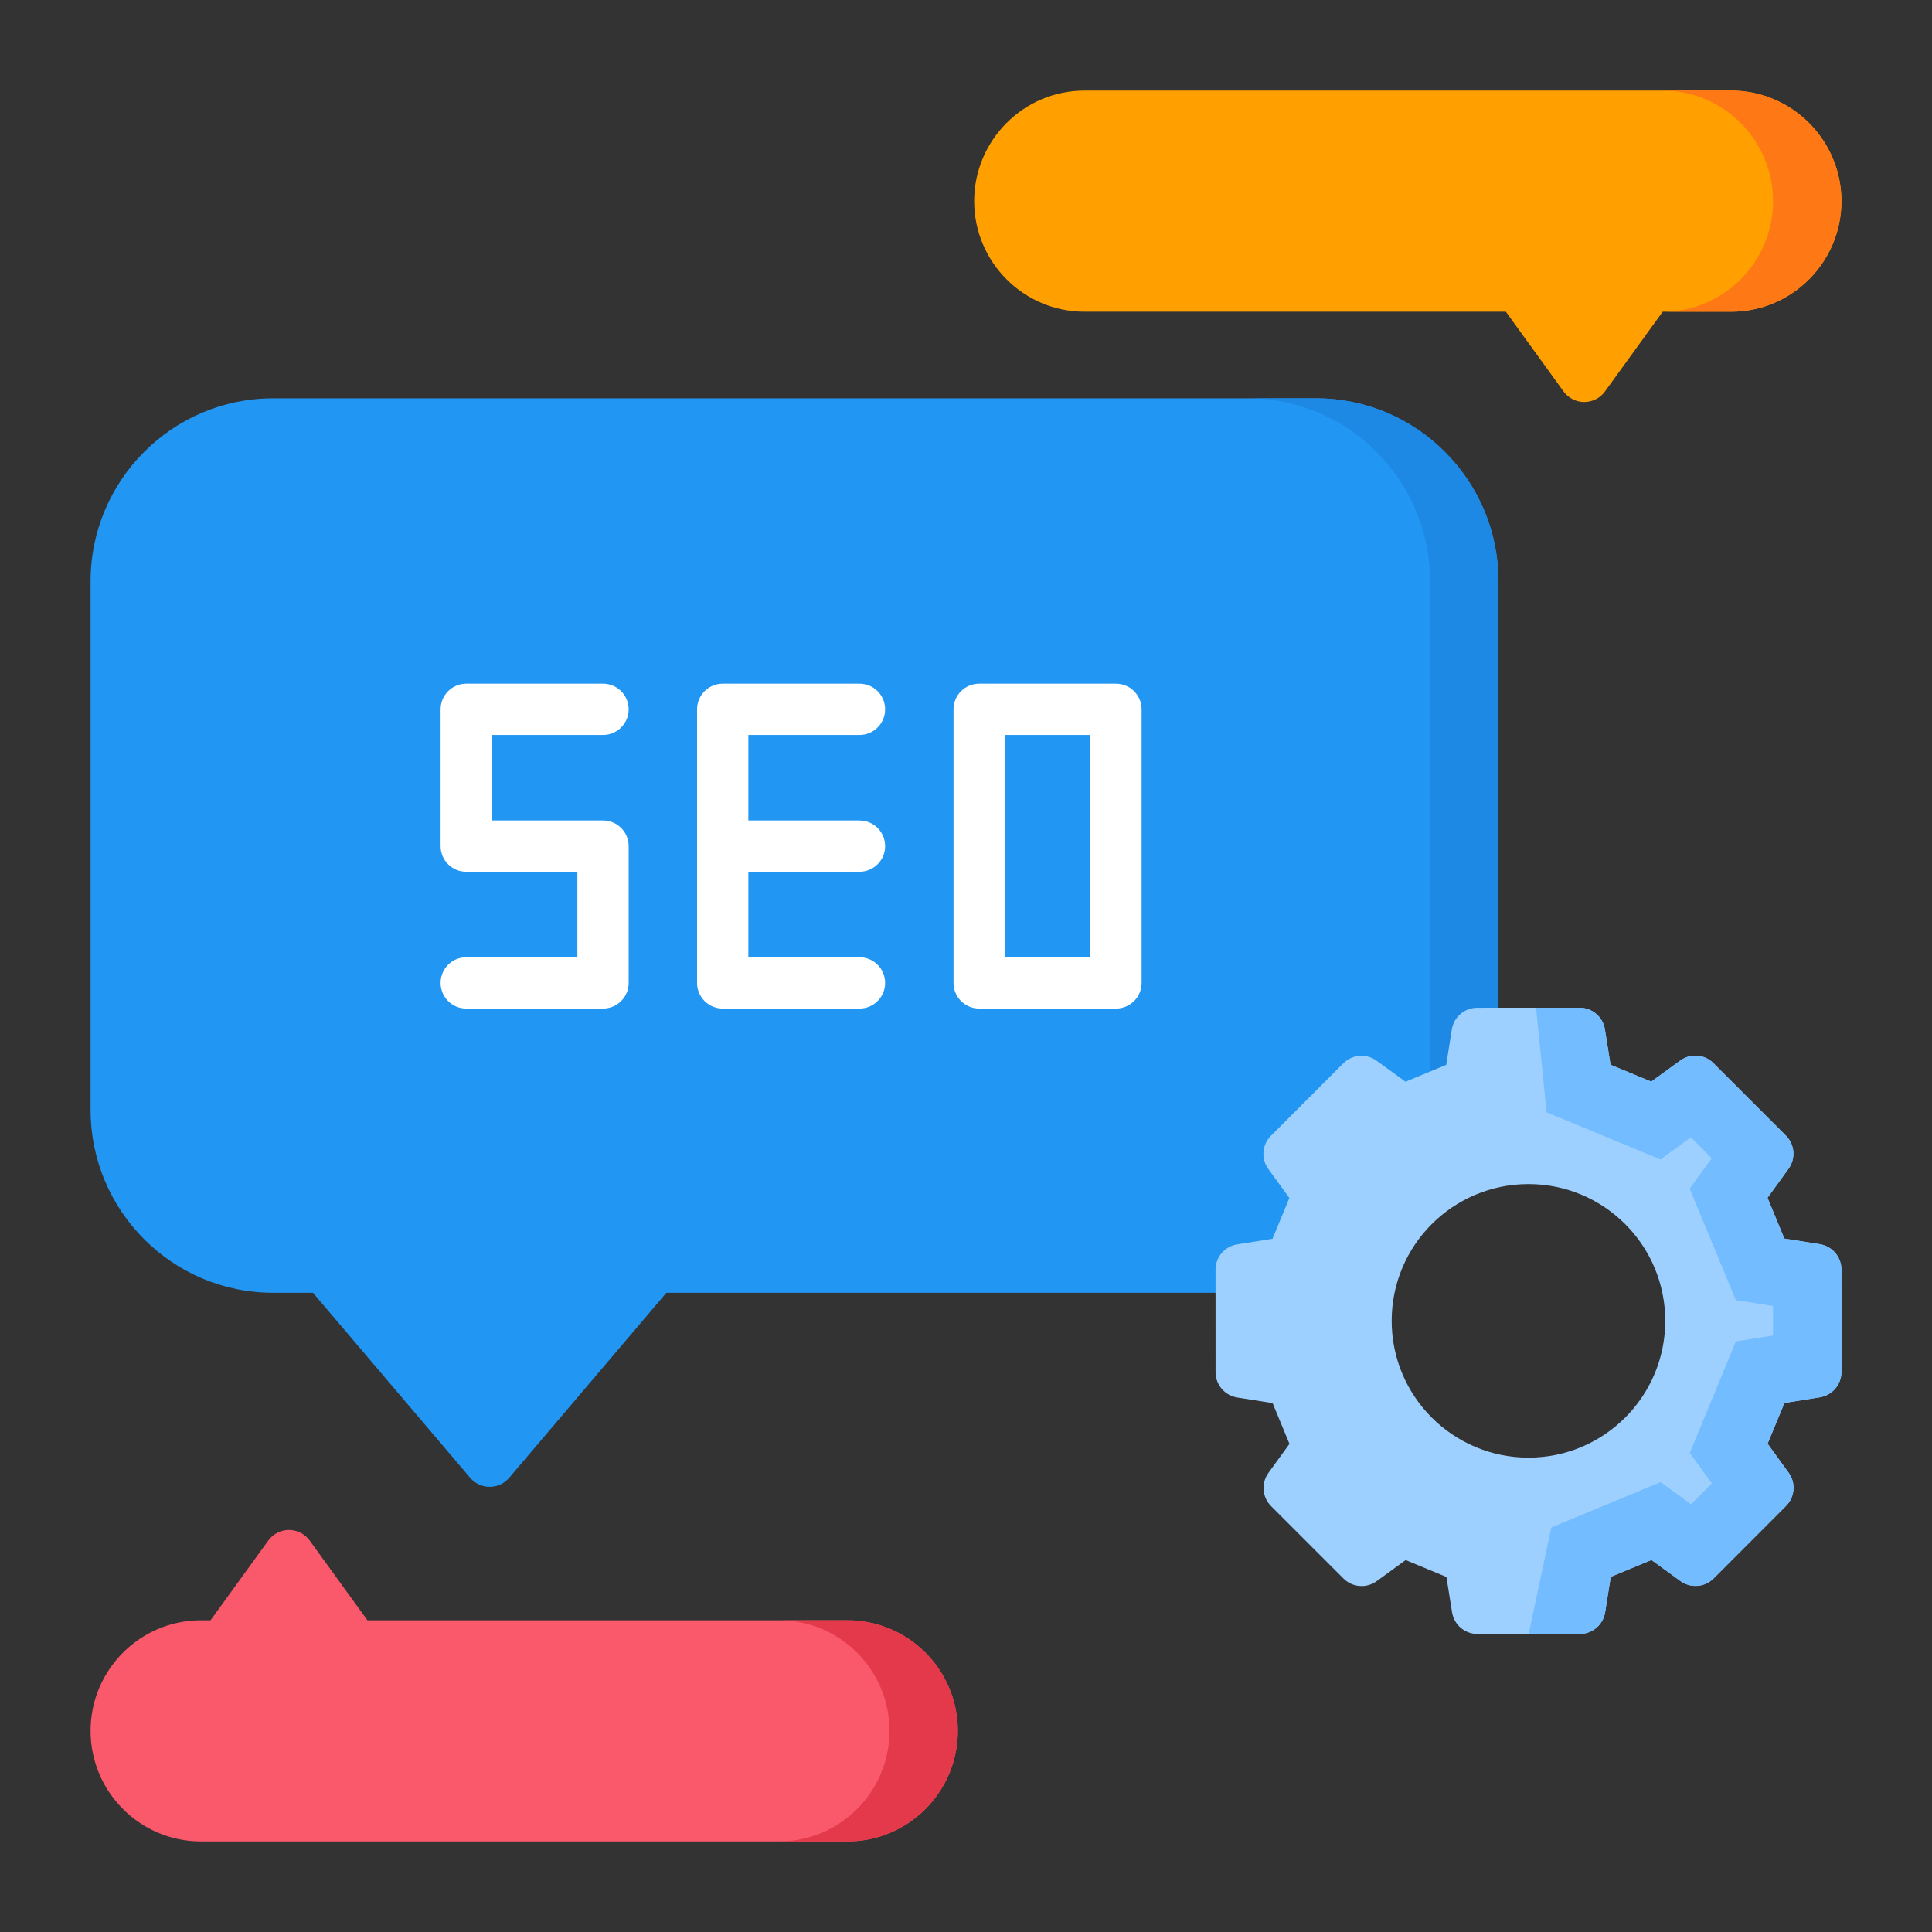
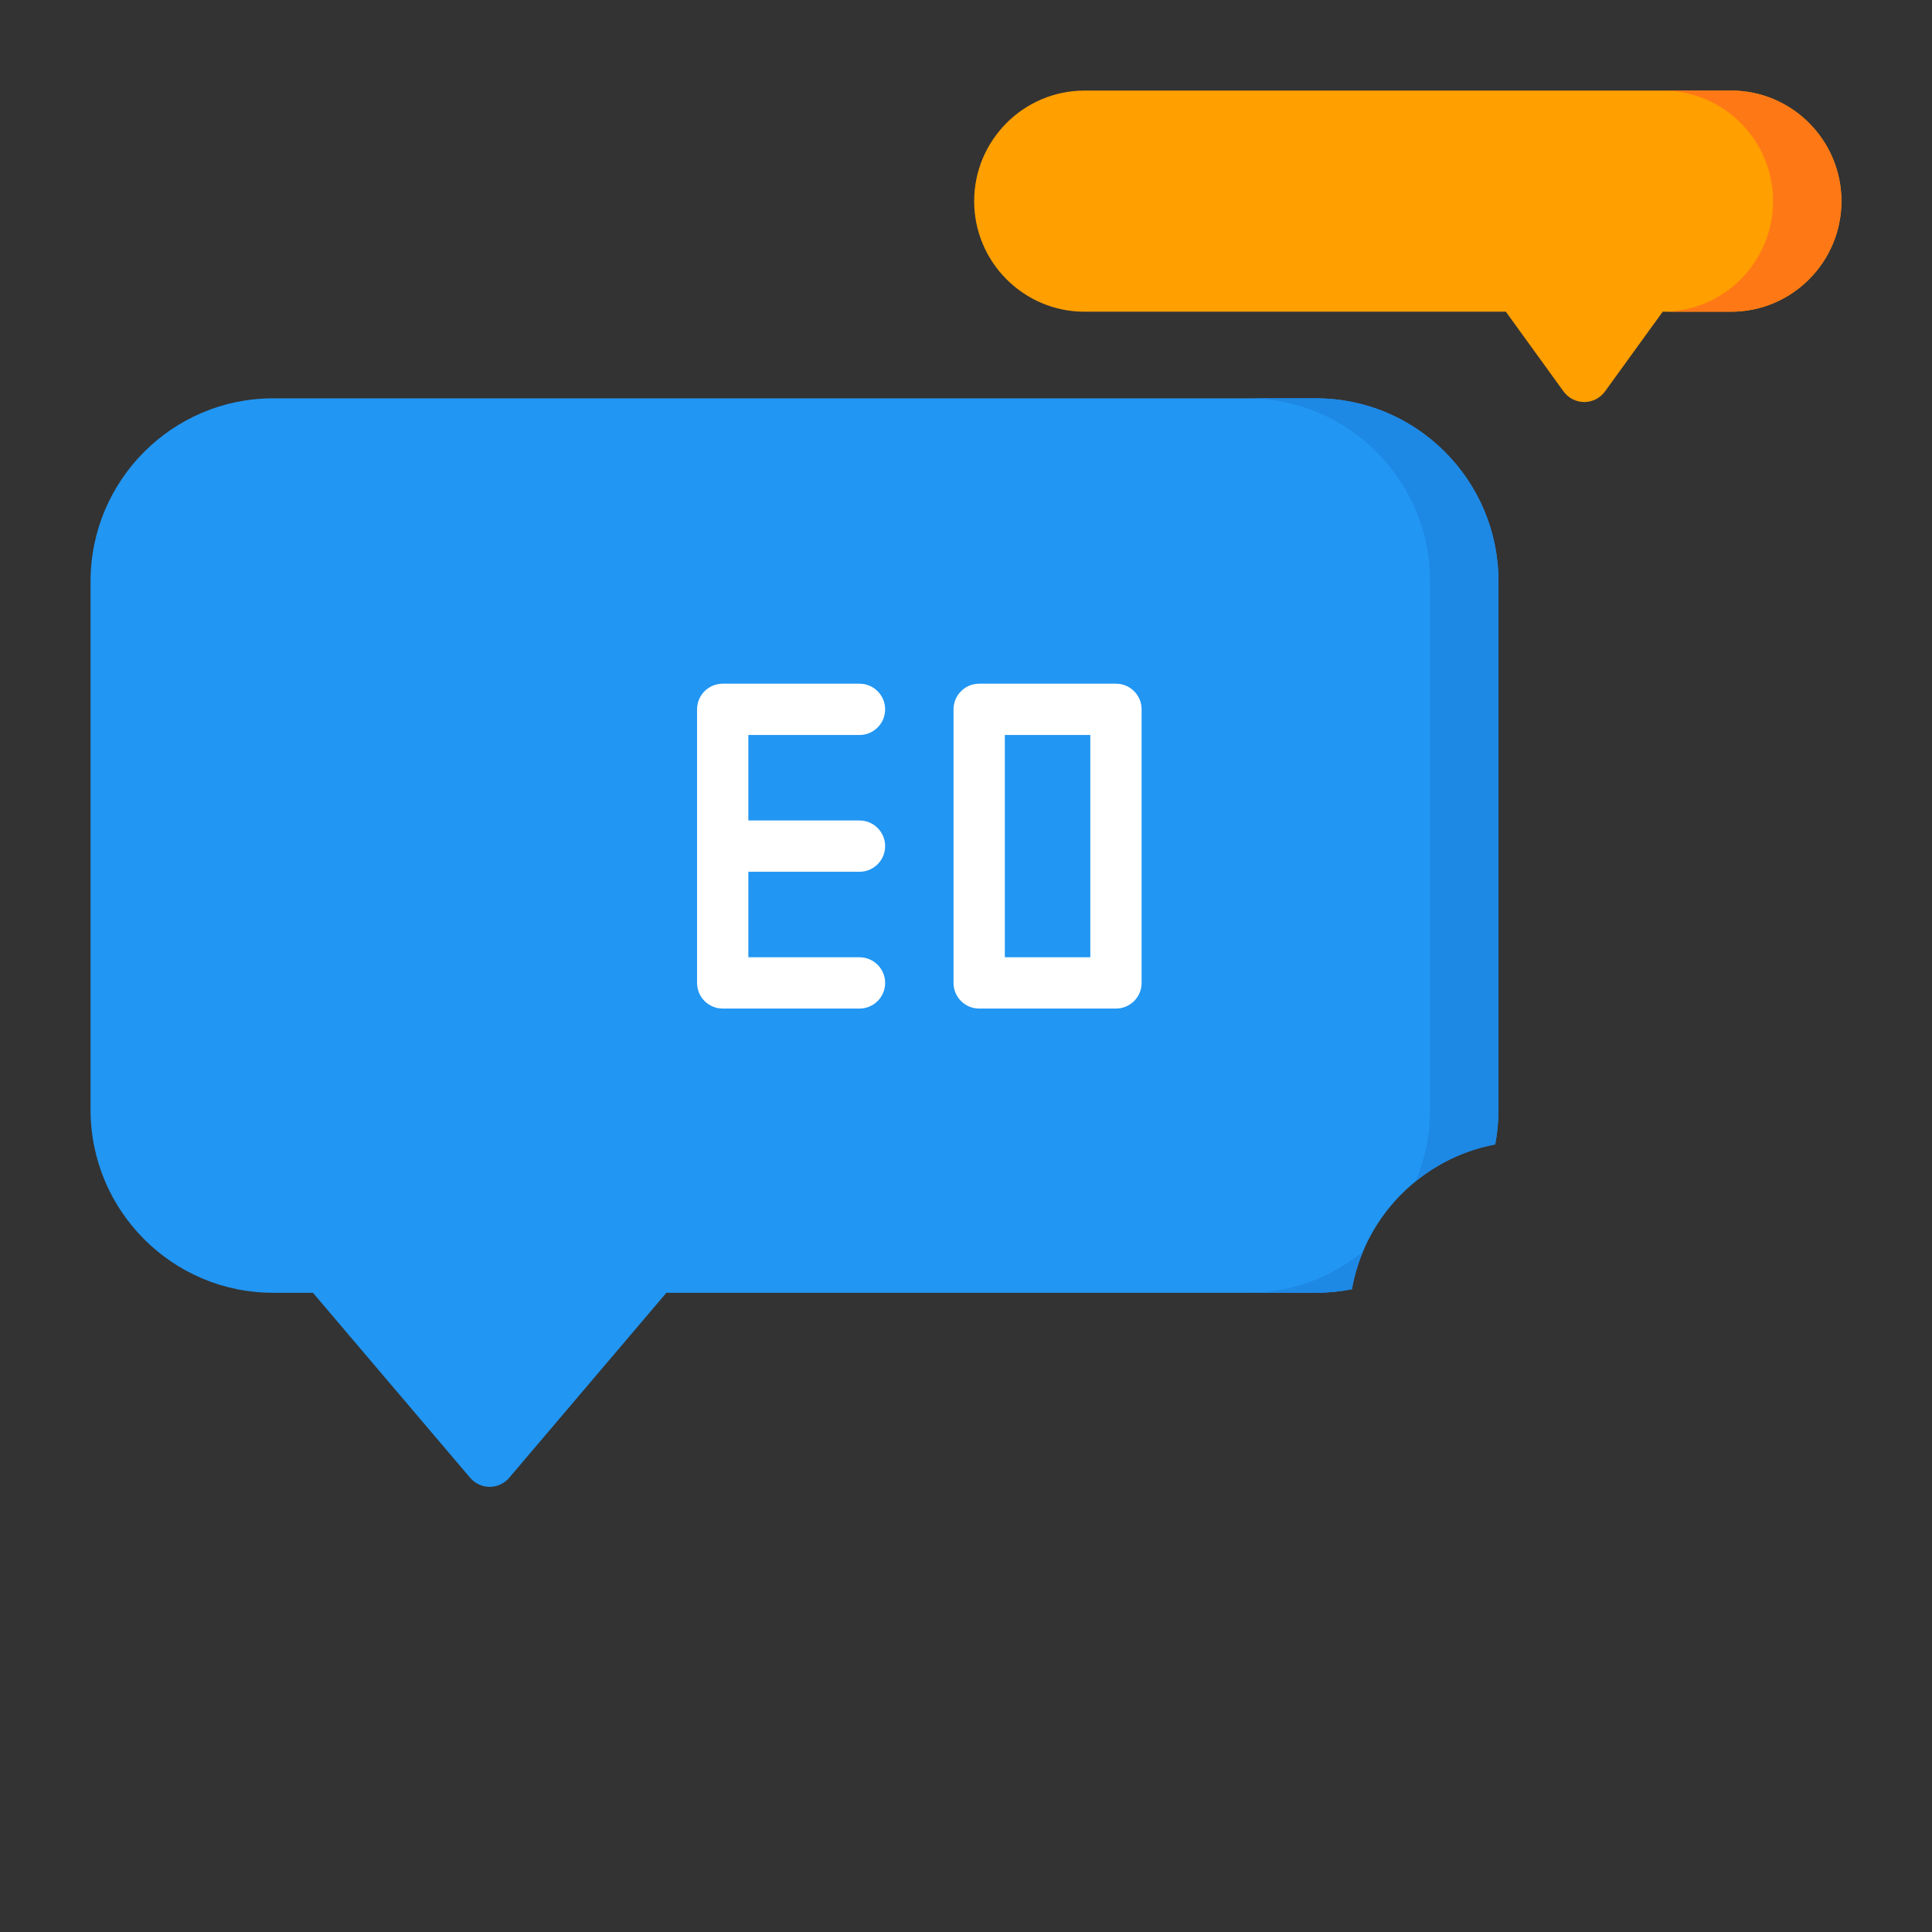
<svg xmlns="http://www.w3.org/2000/svg" width="512" height="512" viewBox="0 0 512 512" fill="none">
  <rect x="0" y="0" width="512" height="512" fill="#333333" stroke="none" />
  <path d="M397.11 154.048V294.117C397.11 297.253 396.811 300.316 396.24 303.288C388.337 304.774 381.133 308.218 375.133 313.094C369.089 318.005 364.267 324.367 361.213 331.653C359.881 334.825 358.884 338.178 358.268 341.658C355.196 342.275 352.024 342.601 348.771 342.601H176.602L134.942 391.629C133.655 393.151 131.77 394.03 129.777 394.03C127.783 394.03 125.889 393.151 124.593 391.629L82.933 342.601H72.348C45.686 342.601 24 320.851 24 294.117V154.048C24 127.314 45.686 105.564 72.348 105.564H348.771C375.423 105.564 397.11 127.314 397.11 154.048V154.048Z" fill="#2196F3" />
  <path d="M330.655 342.601C342.237 342.601 352.876 338.495 361.214 331.653C359.882 334.825 358.885 338.178 358.269 341.658C355.196 342.274 352.025 342.601 348.771 342.601H330.655Z" fill="#1E88E5" />
  <path d="M397.11 154.048V294.117C397.11 297.253 396.811 300.316 396.24 303.288C388.338 304.775 381.133 308.218 375.134 313.094C377.617 307.267 378.994 300.851 378.994 294.117V154.048C378.994 127.313 357.308 105.563 330.655 105.563H348.771C375.424 105.563 397.11 127.313 397.11 154.048V154.048Z" fill="#1E88E5" />
-   <path d="M253.835 458.691C253.835 474.849 240.713 487.999 224.584 487.999H53.251C37.123 487.999 24 474.849 24 458.691C24 442.532 37.123 429.392 53.251 429.392H55.796L71.082 408.276C72.359 406.509 74.406 405.458 76.58 405.458C78.762 405.458 80.809 406.509 82.086 408.276L97.373 429.392H224.583C240.713 429.392 253.835 442.532 253.835 458.691V458.691Z" fill="#F9596A" />
  <path d="M487.997 53.31C487.997 69.468 474.875 82.609 458.746 82.609H440.634L425.348 103.724C424.071 105.491 422.024 106.543 419.85 106.543C417.668 106.543 415.621 105.491 414.344 103.724L399.066 82.609H287.414C271.286 82.609 258.163 69.468 258.163 53.31C258.163 37.151 271.286 24.002 287.414 24.002H458.746C474.875 24.002 487.997 37.151 487.997 53.31V53.31Z" fill="#FF9F00" />
  <path d="M487.997 53.31C487.997 69.468 474.875 82.609 458.746 82.609H440.634C456.762 82.609 469.885 69.468 469.885 53.31C469.885 37.151 456.762 24.002 440.634 24.002H458.746C474.875 24.002 487.997 37.151 487.997 53.31V53.31Z" fill="#FF7816" />
-   <path d="M253.835 458.691C253.835 474.849 240.712 487.999 224.584 487.999H206.472C222.6 487.999 235.723 474.849 235.723 458.691C235.723 442.532 222.6 429.392 206.472 429.392H224.584C240.712 429.392 253.835 442.532 253.835 458.691V458.691Z" fill="#E3394B" />
-   <path d="M159.806 194.779C163.559 194.779 166.602 191.737 166.602 187.982C166.602 184.228 163.559 181.186 159.806 181.186H123.557C119.803 181.186 116.76 184.228 116.76 187.982V224.232C116.76 227.987 119.803 231.029 123.557 231.029H153.009V253.685H123.557C119.803 253.685 116.76 256.728 116.76 260.482C116.76 264.237 119.803 267.279 123.557 267.279H159.806C163.559 267.279 166.602 264.237 166.602 260.482V224.232C166.602 220.478 163.559 217.435 159.806 217.435H130.353V194.779H159.806Z" fill="white" />
  <path d="M227.773 194.779C231.527 194.779 234.57 191.737 234.57 187.982C234.57 184.228 231.527 181.186 227.773 181.186H191.524C187.771 181.186 184.728 184.228 184.728 187.982V260.482C184.728 264.237 187.771 267.279 191.524 267.279H227.773C231.527 267.279 234.57 264.237 234.57 260.482C234.57 256.728 231.527 253.685 227.773 253.685H198.321V231.029H227.773C231.527 231.029 234.57 227.987 234.57 224.232C234.57 220.478 231.527 217.435 227.773 217.435H198.321V194.779H227.773Z" fill="white" />
  <path d="M295.74 181.186H259.491C255.738 181.186 252.694 184.228 252.694 187.982V260.482C252.694 264.237 255.738 267.279 259.491 267.279H295.74C299.494 267.279 302.537 264.237 302.537 260.482V187.982C302.537 184.228 299.494 181.186 295.74 181.186V181.186ZM288.943 253.685H266.288V194.779H288.943V253.685Z" fill="white" />
-   <path d="M487.99 336.428C487.99 333.093 485.552 330.247 482.254 329.721L472.874 328.235L468.406 317.434L473.98 309.739C475.937 307.03 475.647 303.305 473.282 300.941L454.088 281.747C451.722 279.382 447.989 279.092 445.279 281.059L437.603 286.641L426.81 282.173L425.314 272.785C424.789 269.487 421.943 267.058 418.608 267.058H407.071L391.466 267.067C388.122 267.076 385.276 269.505 384.751 272.804L383.264 282.191L372.48 286.668L364.795 281.086C362.085 279.128 358.361 279.418 355.995 281.784L336.81 300.995C334.445 303.36 334.155 307.085 336.121 309.794L341.695 317.479L337.227 328.289L327.856 329.776C324.558 330.301 322.129 333.147 322.129 336.491L322.138 363.649C322.138 366.984 324.576 369.83 327.875 370.356L337.254 371.842L341.722 382.643L336.149 390.337C334.191 393.046 334.481 396.771 336.846 399.135L356.041 418.329C358.406 420.694 362.14 420.984 364.84 419.018L372.516 413.435L383.319 417.912L384.814 427.291C385.34 430.589 388.185 433.018 391.52 433.018H391.529L405.114 433.009H418.662C422.006 433 424.852 430.571 425.378 427.273L426.864 417.885L437.648 413.408L445.333 418.99C448.043 420.948 451.777 420.658 454.133 418.293L473.318 399.081C475.683 396.716 475.973 392.991 474.007 390.282L468.433 382.598L472.901 371.797L482.272 370.301C485.571 369.776 487.999 366.93 487.999 363.586L487.99 336.428ZM405.06 386.287C385.041 386.287 368.81 370.057 368.81 350.039C368.81 330.02 385.041 313.79 405.06 313.79C425.088 313.79 441.309 330.02 441.309 350.039C441.309 370.057 425.088 386.287 405.06 386.287Z" fill="#9ED0FF" />
-   <path d="M487.999 363.586C487.999 366.93 485.57 369.776 482.271 370.301L472.901 371.797L468.433 382.598L474.006 390.283C475.973 392.993 475.683 396.717 473.317 399.082L454.132 418.293C451.776 420.659 448.042 420.949 445.333 418.991L437.648 413.409L426.863 417.886L425.377 427.273C424.851 430.572 422.006 433.001 418.662 433.01H405.113L411.113 404.8L440.076 392.775L448.151 398.639L453.661 393.111L447.807 385.045L460.023 355.494L469.874 353.926L469.865 346.106L460.014 344.548L447.779 315.006L453.634 306.931L448.115 301.412L440.049 307.266L409.862 294.77L407.071 267.059H418.607C421.942 267.059 424.788 269.488 425.314 272.786L426.809 282.174L437.602 286.642L445.278 281.059C447.988 279.093 451.722 279.383 454.087 281.748L473.281 300.942C475.647 303.307 475.937 307.032 473.979 309.74L468.406 317.434L472.873 328.236L482.253 329.722C485.552 330.248 487.99 333.093 487.99 336.428L487.999 363.586Z" fill="#73BCFF" />
</svg>